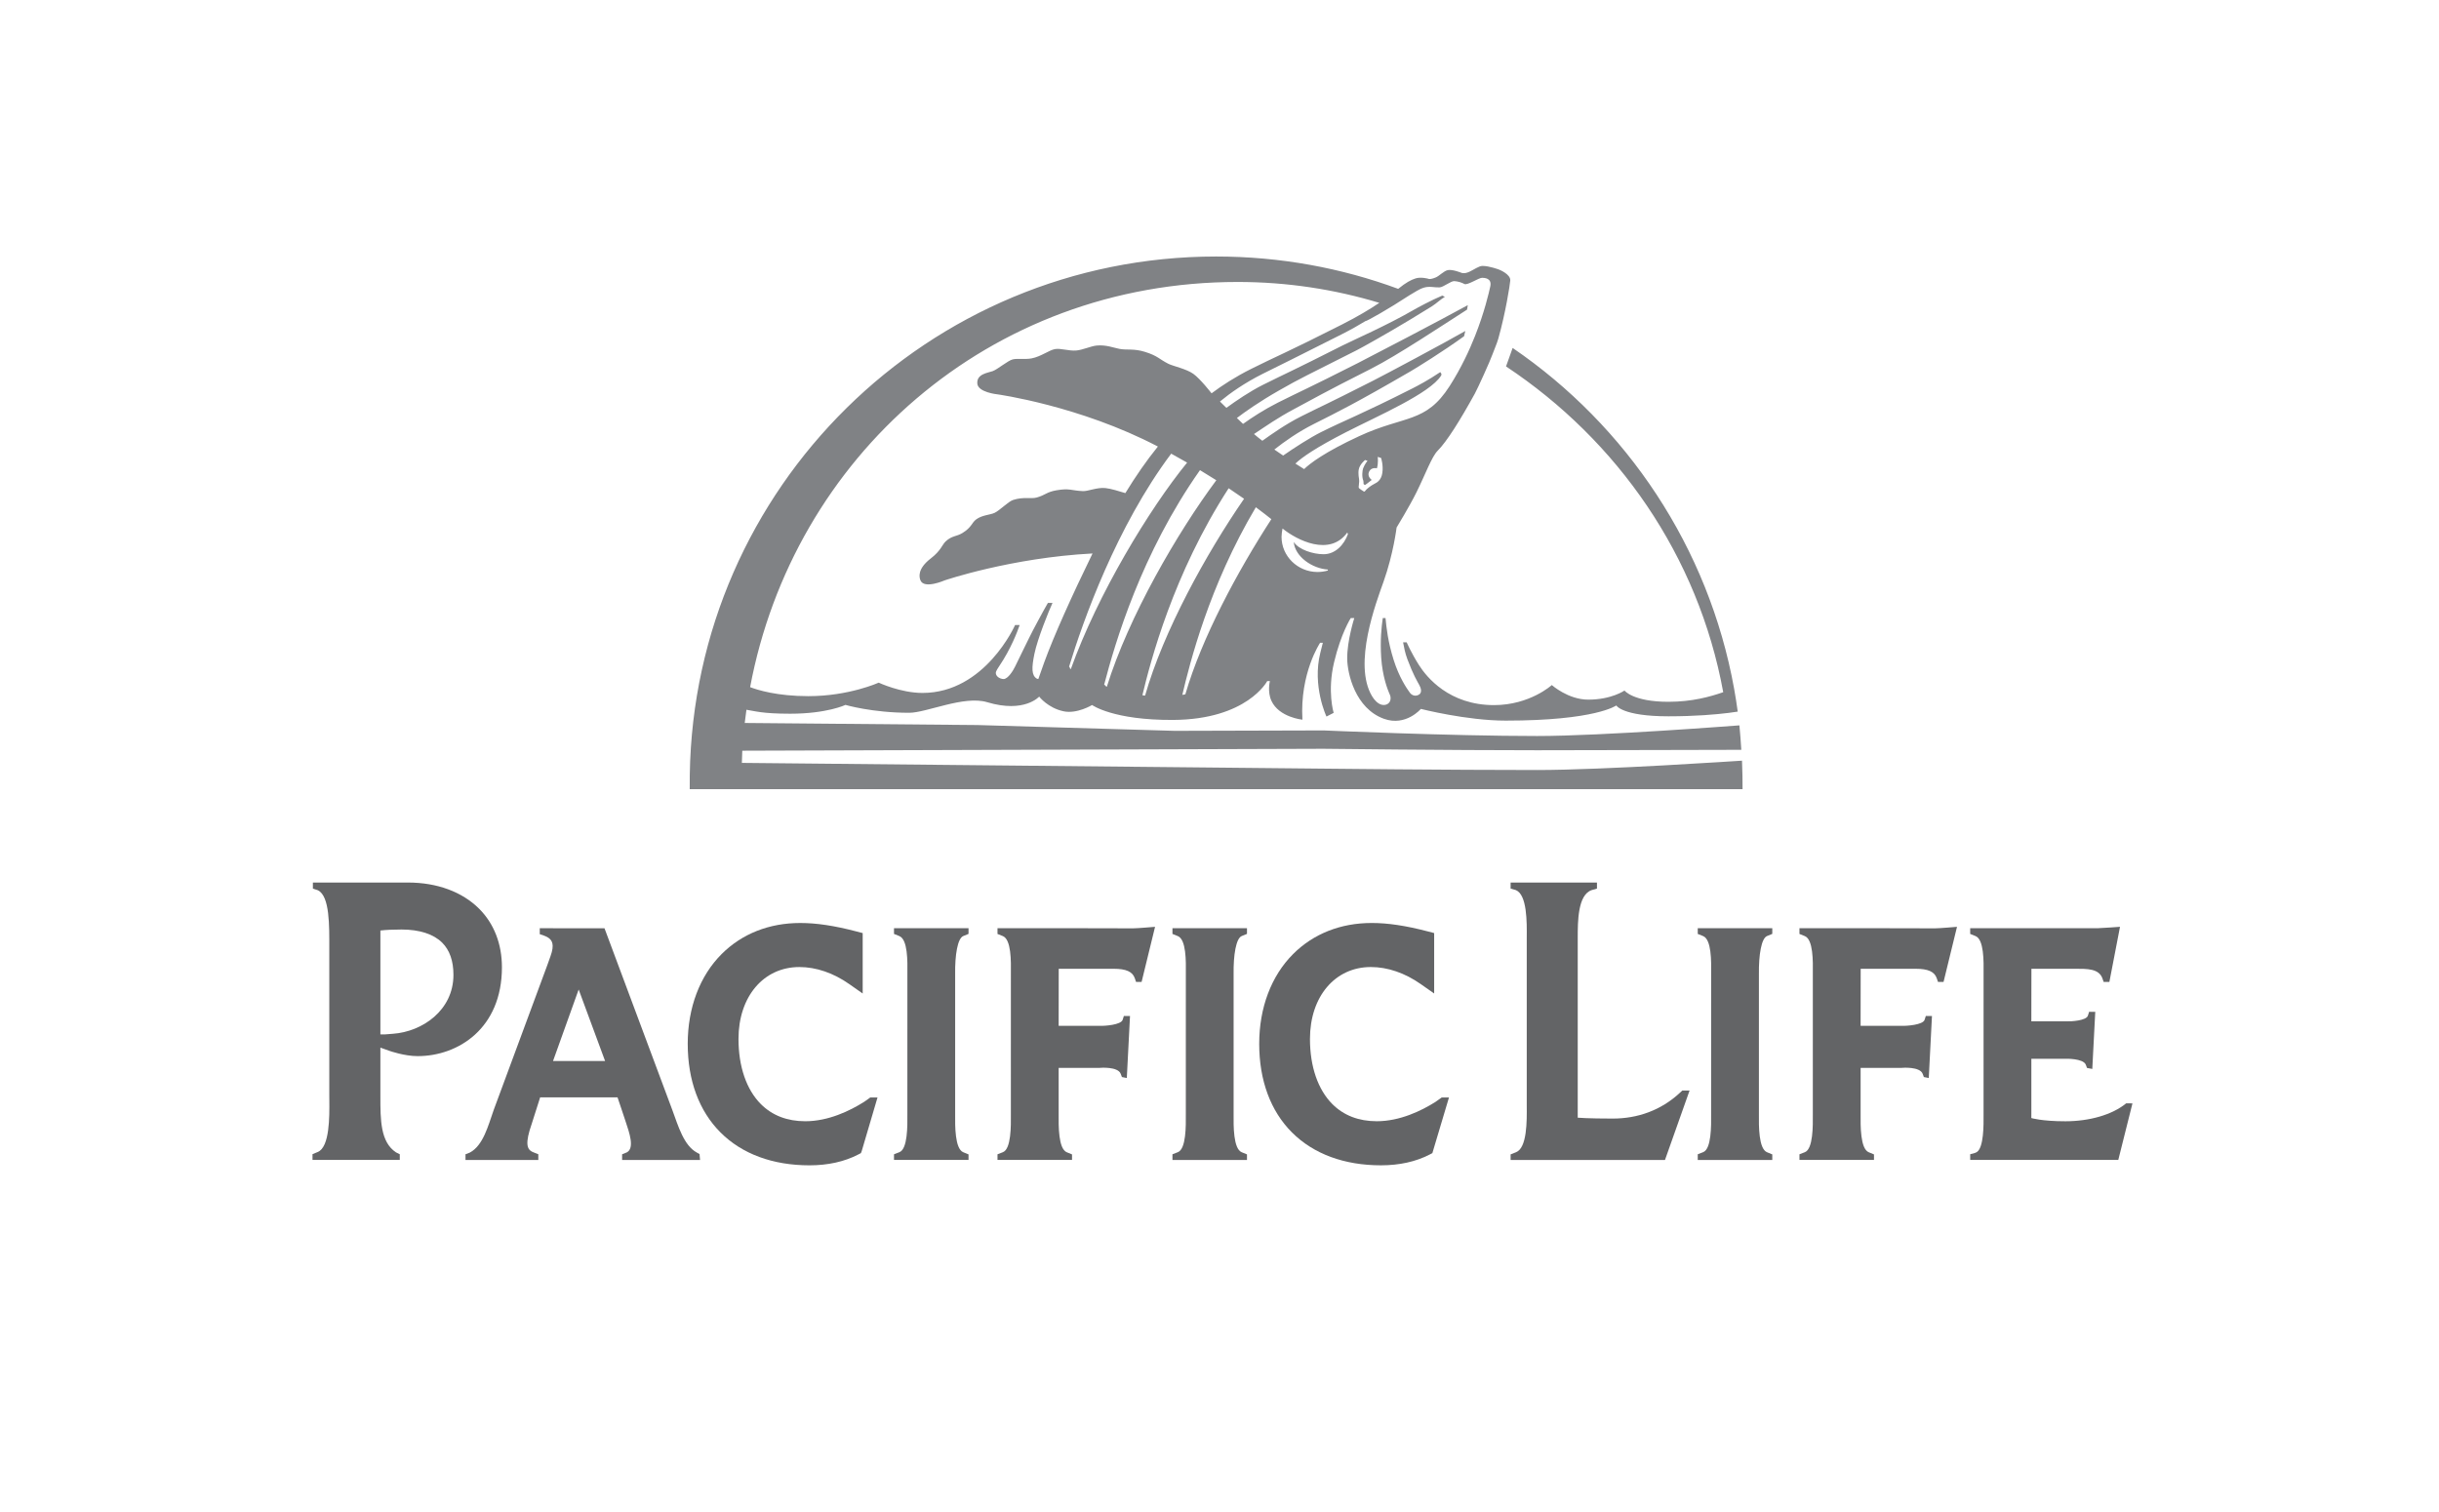
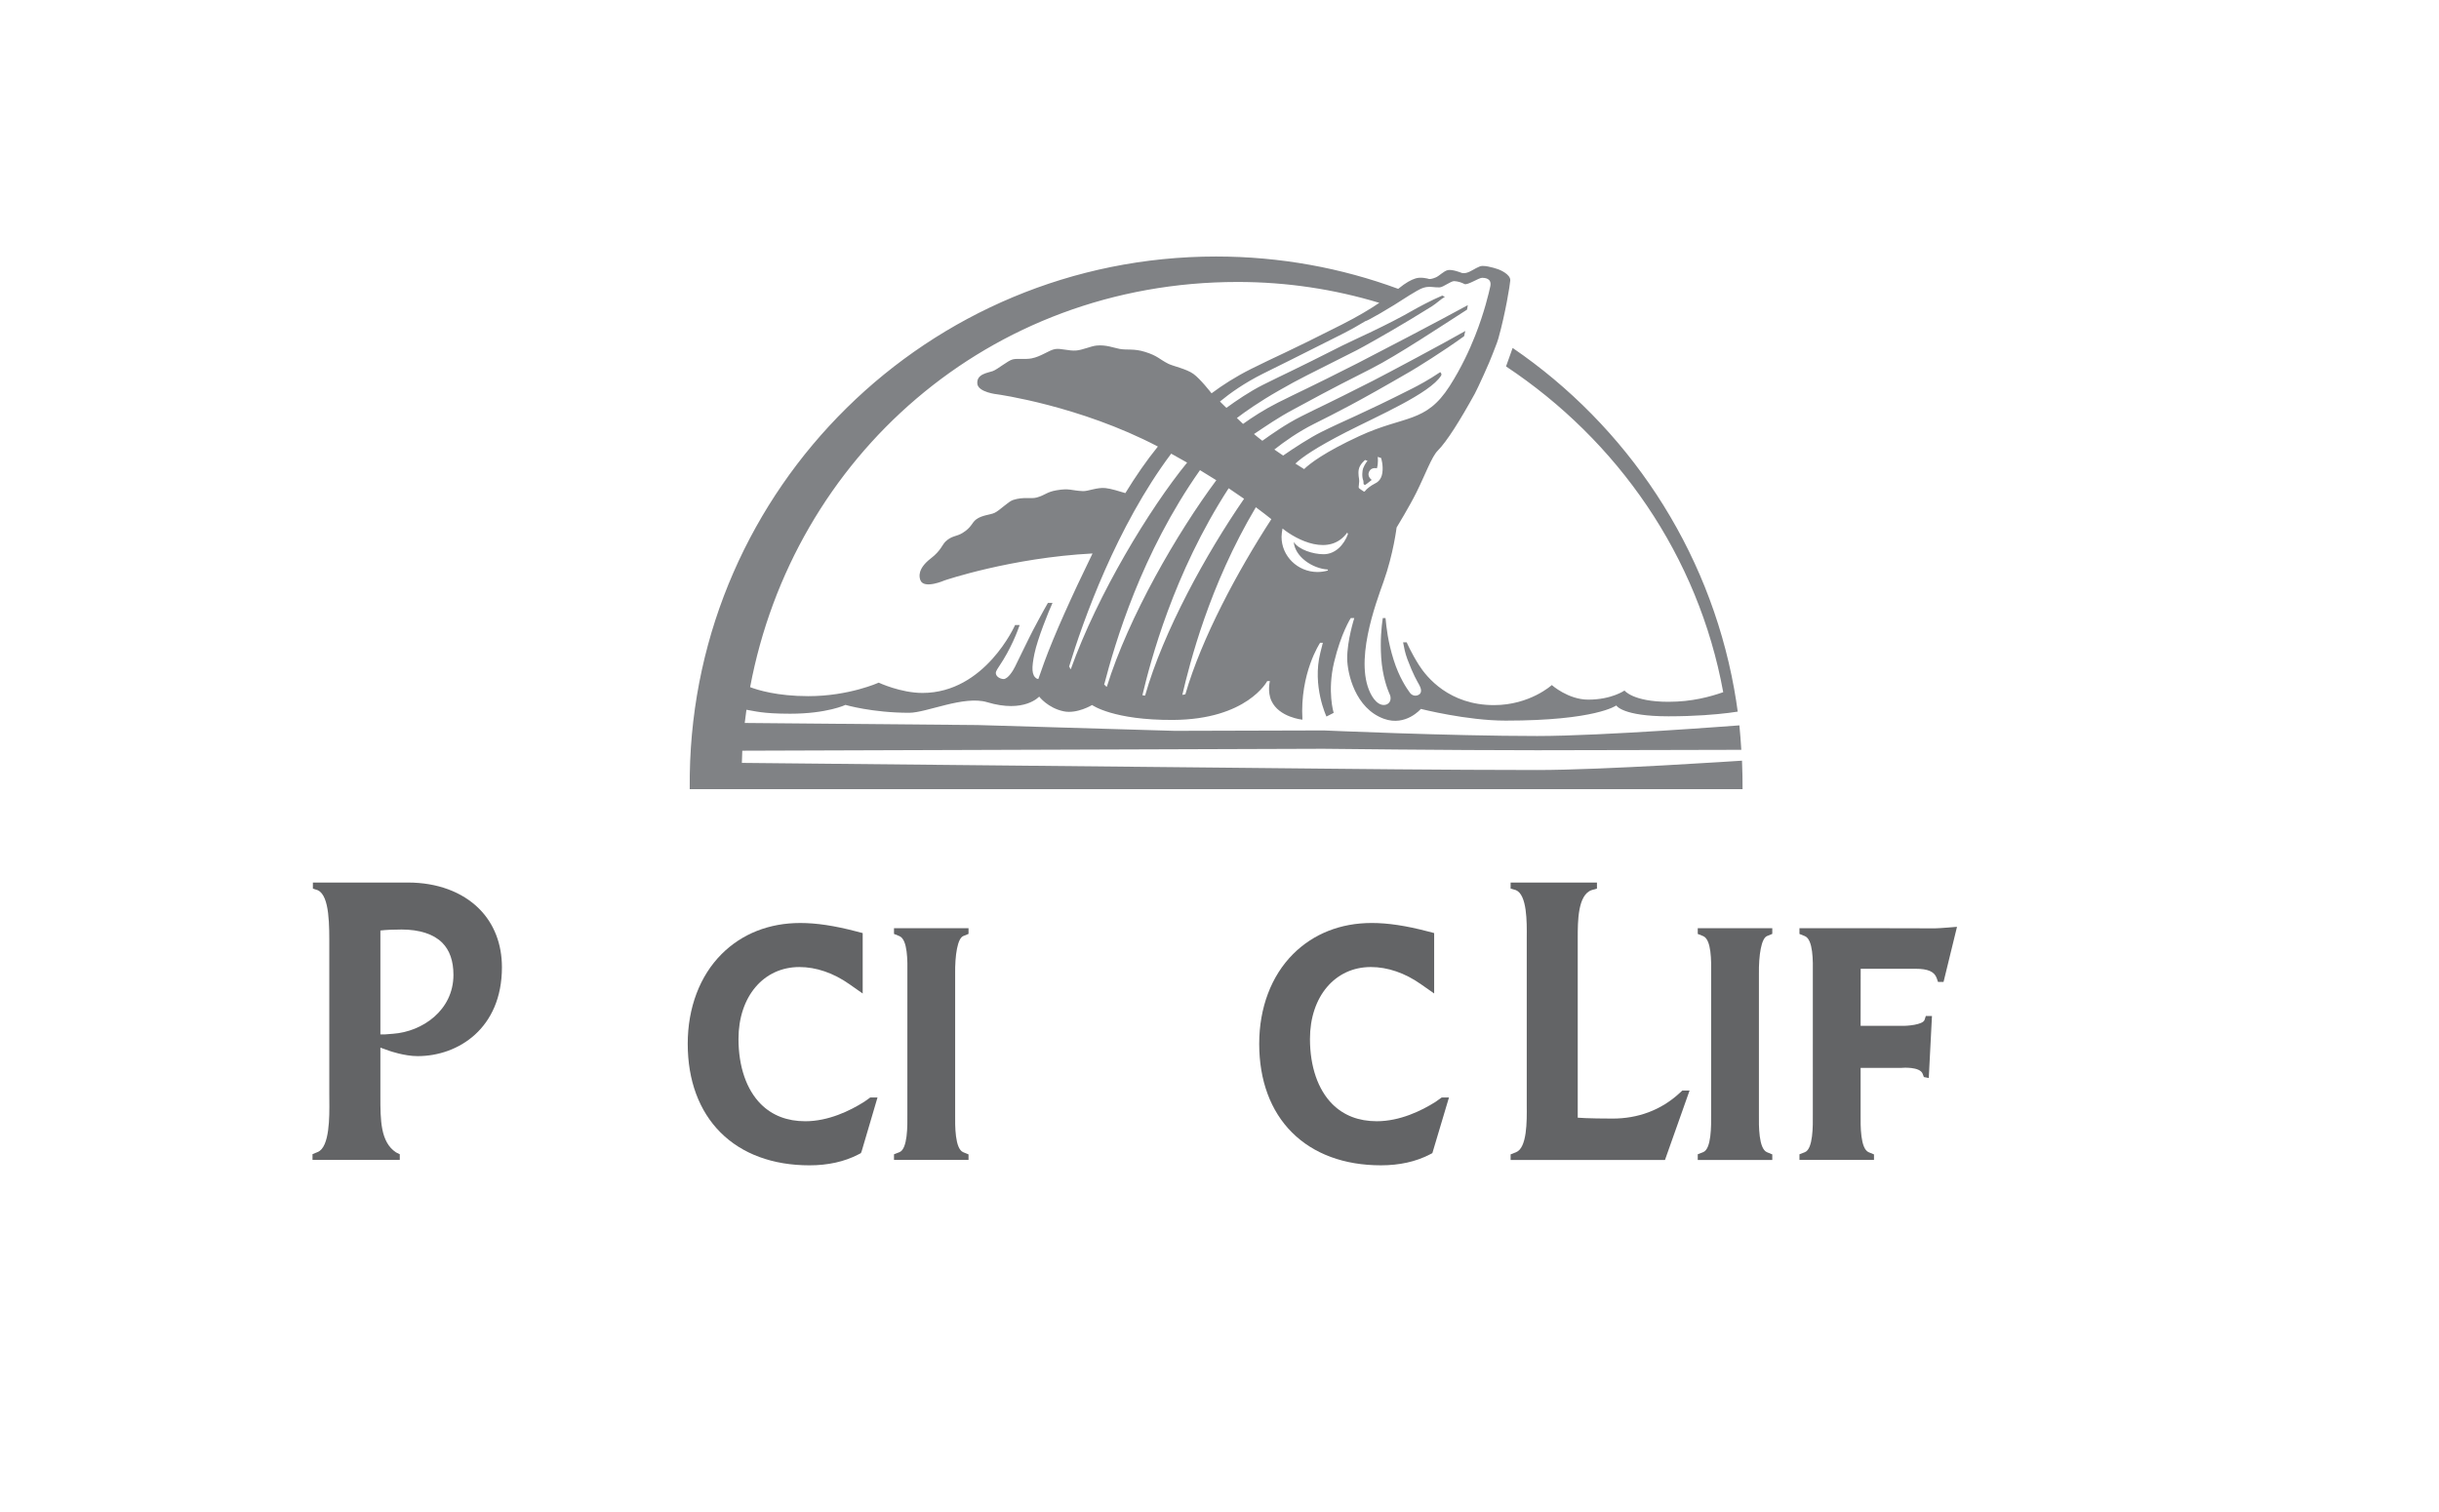
<svg xmlns="http://www.w3.org/2000/svg" version="1.1" id="Layer_1" x="0px" y="0px" viewBox="0 0 258 160" enable-background="new 0 0 258 160" xml:space="preserve">
  <g>
    <g>
      <g>
-         <path fill="#636466" d="M64.007,112.247h-5.506l2.711-7.565L64.007,112.247 M73.997,122.09l-0.288-0.158     c-1.376-0.755-1.956-2.78-2.584-4.485l-7.181-19.242l-6.847-0.004v0.629l0.396,0.136c0,0,0.312,0.106,0.498,0.232     c0.404,0.274,0.692,0.709,0.245,1.952c-0.184,0.544-0.337,0.945-0.337,0.945s-5.668,15.314-5.671,15.323     c-0.598,1.702-1.115,3.756-2.515,4.511l-0.471,0.185v0.605h7.702v-0.605c0,0-0.562-0.227-0.561-0.226     c-0.675-0.273-0.856-0.931-0.13-3.014l0.884-2.777h8.186c0.203,0.572,0.464,1.389,0.864,2.576     c0.392,1.166,0.956,2.784,0.127,3.239l-0.506,0.203v0.605h8.246L73.997,122.09z" />
-         <path fill="#636466" d="M124.023,98.197v0.607c0-0.001,0.562,0.226,0.563,0.226c0.895,0.359,0.871,2.631,0.853,3.988     c0,0.008-0.002,14.852-0.002,14.859c0.014,1.231,0.034,3.676-0.841,4.016l-0.573,0.222v0.603h7.884v-0.591l-0.558-0.228     c-0.89-0.364-0.87-2.798-0.857-4.029c0,0,0-14.779,0-14.788c-0.031-2.058,0.258-3.809,0.857-4.055l0.558-0.228v-0.603H124.023" />
        <path fill="#636466" d="M94.568,98.197v0.607c0-0.001,0.563,0.226,0.563,0.226c0.895,0.359,0.871,2.631,0.853,3.988     c0,0.008-0.002,14.852-0.002,14.859c0.014,1.231,0.034,3.676-0.841,4.016l-0.573,0.222v0.598h7.884v-0.586l-0.558-0.228     c-0.89-0.364-0.869-2.798-0.857-4.029c0,0,0-14.779,0-14.788c-0.031-2.058,0.258-3.809,0.857-4.055l0.558-0.228v-0.603H94.568" />
        <path fill="#636466" d="M181.005,103.018L181.005,103.018C181.005,103.017,181.005,103.017,181.005,103.018     c0.019-1.357,0.042-3.629-0.852-3.988c-0.001,0-0.563-0.226-0.563-0.226v-0.607h7.884v0.602l-0.557,0.229     c-0.599,0.246-0.887,1.997-0.857,4.054c0,0.009,0,14.788,0,14.788c-0.014,1.23-0.034,3.664,0.857,4.029l0.557,0.228v0.594h-7.884     v-0.606l0.572-0.222c0.875-0.34,0.855-2.785,0.841-4.016C181.003,117.87,181.005,103.026,181.005,103.018" />
        <path fill="#636466" d="M41.561,109.367l-0.817,0.064l-0.506,0.003V98.441c0.608-0.069,1.358-0.104,2.239-0.104     c1.901,0,3.389,0.483,4.303,1.397c0.786,0.787,1.186,1.93,1.186,3.397C47.966,106.89,44.669,109.149,41.561,109.367      M50.679,96.134c-1.784-1.784-4.452-2.767-7.512-2.767H33.098v0.641l0.517,0.171c1.286,0.602,1.218,3.813,1.218,6.13     c0,2.691-0.001,15.364,0,15.493c0,0,0.004,0.603,0.004,0.606c0.017,1.736,0.043,4.943-1.224,5.466l-0.555,0.229v0.608h9.232     v-0.598l-0.403-0.201c-1.65-1.092-1.649-3.454-1.649-5.915v-5.164l0.99,0.352c0,0,1.544,0.547,2.952,0.547     c4.294,0,8.915-2.941,8.915-9.396C53.095,99.86,52.259,97.714,50.679,96.134z" />
        <path fill="#636466" d="M92.058,116.105l-0.155,0.114c-0.255,0.188-0.525,0.368-0.516,0.362c-1.477,0.93-3.752,2.039-6.201,2.039     c-1.916,0-3.496-0.61-4.7-1.813c-1.527-1.528-2.368-3.976-2.368-6.896c0-4.477,2.648-7.604,6.44-7.604     c1.773,0,3.601,0.625,5.285,1.808l1.413,0.991v-6.392l-0.67-0.175c-2.33-0.609-4.215-0.892-5.934-0.892     c-3.291,0-6.169,1.137-8.321,3.29c-2.31,2.31-3.583,5.682-3.583,9.494c0,3.865,1.2,7.107,3.469,9.377     c2.274,2.274,5.527,3.476,9.406,3.476c1.952,0,3.684-0.382,5.146-1.136l0.104-0.053l0.194-0.101l0.081-0.202l1.675-5.684H92.058" />
        <path fill="#636466" d="M152.509,116.105c0,0-0.68,0.481-0.671,0.475c-1.477,0.93-3.751,2.039-6.201,2.039     c-1.915,0-3.496-0.61-4.699-1.813c-1.527-1.528-2.369-3.976-2.369-6.896c0-4.477,2.648-7.604,6.44-7.604     c1.773,0,3.601,0.625,5.285,1.808l1.413,0.991v-6.392l-0.67-0.175c-2.33-0.609-4.215-0.892-5.934-0.892     c-3.291,0-6.168,1.137-8.321,3.29c-2.31,2.31-3.582,5.682-3.582,9.494c0,3.865,1.199,7.108,3.468,9.377     c2.275,2.274,5.527,3.476,9.406,3.476c1.952,0,3.684-0.382,5.146-1.136l0.297-0.154l1.757-5.886H152.509" />
-         <path fill="#636466" d="M119.866,98.212l-6.466-0.014h-7.884v0.607l0.563,0.226c0.895,0.359,0.871,2.63,0.853,3.996     c0,0-0.001,14.844-0.001,14.851c0.013,1.231,0.033,3.676-0.842,4.016l-0.573,0.222v0.598h7.884v-0.586l-0.557-0.228     c-0.891-0.364-0.87-2.798-0.857-4.029v-4.897h4.314c0,0,0.036,0,0.038,0l0.036-0.005c0.014-0.002,1.881-0.15,2.174,0.63     l0.129,0.344l0.519,0.102l0.338-6.556l-0.65-0.007l-0.13,0.409c-0.17,0.531-1.891,0.658-2.382,0.633l-0.034-0.001h-4.352     c-0.002-2.138-0.001-4.865,0.008-6.033h5.824c1.299,0,1.984,0.307,2.221,0.997l0.136,0.394h0.585l1.424-5.829     C122.183,98.051,120.311,98.212,119.866,98.212" />
        <path fill="#636466" d="M204.698,98.212l-6.466-0.014h-7.884v0.607l0.563,0.226c0.895,0.359,0.871,2.63,0.852,3.996     c0,0-0.001,14.844-0.001,14.851c0.013,1.231,0.033,3.676-0.841,4.016l-0.573,0.222v0.598h7.884v-0.586l-0.557-0.228     c-0.891-0.364-0.87-2.798-0.857-4.029v-4.897h4.314c0,0,0.036,0,0.038,0l0.036-0.005c0.014-0.002,1.881-0.15,2.174,0.63     l0.129,0.344l0.519,0.102l0.338-6.556l-0.65-0.007l-0.131,0.409c-0.17,0.531-1.891,0.658-2.382,0.633l-0.034-0.001h-4.352     c-0.002-2.138-0.001-4.865,0.008-6.033h5.824c1.299,0,1.984,0.307,2.221,0.997l0.136,0.394h0.585l1.424-5.829     C207.015,98.051,205.143,98.212,204.698,98.212" />
-         <path fill="#636466" d="M224.903,116.73c-1.486,1.219-3.908,1.893-6.425,1.893c-2.516,0-3.602-0.342-3.602-0.342     c0.001-0.136,0.002-0.272,0.003-0.411v-5.856l3.585-0.004c0.014-0.002,1.907-0.056,2.174,0.63l0.129,0.344l0.558,0.103     l0.314-6.039l-0.65-0.007l-0.13,0.409c-0.17,0.531-1.787,0.624-2.279,0.6l-3.703-0.001c-0.002-1.967-0.001-4.456,0.008-5.561     h4.624c1.299,0,2.495-0.013,2.88,0.997l0.136,0.394h0.608l1.124-5.829c0,0-1.865,0.138-2.309,0.146h-13.539v0.607     c0-0.001,0.562,0.226,0.563,0.226c0.894,0.359,0.871,2.631,0.853,3.996c0,0-0.002,14.844-0.002,14.851     c0.012,1.156,0.025,3.533-0.719,4.011c-0.214,0.137-0.694,0.211-0.694,0.219v0.605h15.665l1.499-5.982H224.903" />
        <path fill="#636466" d="M177.953,115.374c0,0-0.258,0.24-0.259,0.24c-1.991,1.852-4.466,2.724-7.097,2.724     c-2.631,0-3.703-0.093-3.703-0.093s0-18.033,0-19.048c0-1.689,0-4.54,1.478-5.03l0.556-0.158v-0.641h-9.133v0.641l0.555,0.158     c1.191,0.492,1.168,3.381,1.151,5.03c0,0,0,17.765,0,17.772c0.017,1.641,0.04,4.473-1.136,4.932l-0.57,0.223v0.592h16.329     l2.6-7.342H177.953" />
        <path fill="#808285" d="M130.928,29.83c5.207,0,10.233,0.774,14.976,2.21c-0.984,0.664-2.251,1.43-3.928,2.28     c-6.117,3.1-6.921,3.35-9.637,4.712c-1.669,0.837-3.052,1.734-4.173,2.574c-0.031-0.032-0.05-0.05-0.05-0.05     s-1.14-1.471-1.88-2.003c-0.74-0.532-2.153-0.817-2.651-1.069c-0.971-0.491-1.097-0.828-2.455-1.255     c-1.191-0.375-1.913-0.17-2.704-0.318c-0.619-0.115-1.434-0.458-2.447-0.352c-0.572,0.059-1.475,0.466-2.116,0.52     c-0.821,0.07-1.653-0.257-2.266-0.148c-0.634,0.113-1.482,0.797-2.48,0.985c-0.696,0.13-1.474-0.02-1.989,0.105     c-0.515,0.125-1.596,1.054-2.117,1.242c-0.52,0.189-1.712,0.29-1.63,1.318c0.075,0.928,2.098,1.134,2.098,1.134     s8.717,1.193,17.004,5.526c-1.209,1.488-2.36,3.162-3.441,4.926c-0.653-0.197-1.539-0.475-2.106-0.532     c-0.903-0.092-1.829,0.345-2.385,0.322c-1.23-0.051-1.389-0.33-2.791-0.088c-1.063,0.183-1.164,0.504-2.095,0.766     c-0.602,0.169-1.383-0.101-2.49,0.255c-0.53,0.17-1.404,1.103-1.974,1.37c-0.458,0.214-1.311,0.224-1.936,0.686     c-0.494,0.366-0.461,0.831-1.454,1.442c-0.636,0.391-1.127,0.268-1.794,0.906c-0.363,0.347-0.481,0.958-1.558,1.786     c-1.441,1.108-1.225,1.99-1.092,2.317c0.388,0.959,2.552,0.006,2.552,0.006s7.047-2.4,15.651-2.849     c-2.17,4.443-4.102,8.743-5.112,11.523c-0.249,0.686-0.458,1.28-0.623,1.761c-0.17-0.048-0.13-0.024-0.17-0.048     c-0.549-0.342-0.551-1.119-0.241-2.629c0.323-1.577,1.54-4.579,1.912-5.378l-0.488,0.003c-0.445,0.76-1.665,3.024-1.967,3.663     c-0.399,0.847-0.558,1.092-1.515,3.093c-0.163,0.34-0.74,1.321-1.225,1.297c-0.376-0.019-0.803-0.275-0.803-0.651     c0-0.189,0.271-0.58,0.369-0.724c1.211-1.792,1.904-3.609,2.157-4.342h-0.485c0,0-3.165,7.187-9.795,7.187     c-2.315,0-4.633-1.088-4.633-1.088s-3.145,1.428-7.438,1.428c-3.308,0-5.385-0.653-6.163-0.953     C83.897,48.443,104.527,29.83,130.928,29.83 M149.088,31.241c0.584-0.325,0.986-0.644,1.545-0.814     c0.578-0.175,1.13,0.003,1.646-0.023c0.411-0.021,1.202-0.69,1.563-0.663c0.422,0.031,0.775,0.15,1.065,0.304     c0.319,0.169,1.536-0.671,1.882-0.656c0.236,0.011,1.038,0.023,0.858,0.9c-0.156,0.702-0.617,2.728-1.613,5.246     c-0.307,0.775-0.664,1.597-1.08,2.441c-0.462,0.938-0.993,1.903-1.607,2.864c-2.535,3.967-4.762,3.078-9.557,5.295     c-3.679,1.702-5.226,2.9-5.84,3.492c-0.27-0.169-0.582-0.365-0.921-0.582c0.671-0.647,2.158-1.688,5.37-3.331     c3.36-1.719,8.879-4.1,10.043-5.979c0.093-0.15-0.007-0.257-0.09-0.367c-1.254,0.846-2.356,1.425-2.933,1.718     c-5.419,2.747-7.275,3.424-9.68,4.631c-1.167,0.586-2.822,1.652-4.007,2.478c-0.308-0.207-0.621-0.42-0.931-0.637     c1.051-0.831,2.502-1.863,4.184-2.706c2.405-1.208,4.469-2.222,10.263-5.591c0.53-0.308,3.426-2.092,5.622-3.69     c0.047-0.192,0.09-0.377,0.131-0.556c-1.986,1.148-8.447,4.597-9.774,5.269c-5.418,2.747-5.171,2.553-7.577,3.761     c-1.624,0.814-3.09,1.855-4.119,2.586c-0.319-0.244-0.617-0.484-0.882-0.713c1.308-0.868,2.511-1.721,4.242-2.641     c2.431-1.291,2.73-1.529,8.151-4.271c2.754-1.393,7.61-4.632,10.144-6.25c0.029-0.215,0.055-0.288,0.08-0.475     c-2.697,1.491-10.375,5.493-11.65,6.14c-5.418,2.746-6.035,2.968-8.44,4.174c-1.422,0.714-2.75,1.58-3.686,2.252     c-0.22-0.208-0.439-0.417-0.653-0.623c0.871-0.664,2.336-1.701,4.443-2.907c2.371-1.358,2.829-1.525,8.248-4.272     c0.468-0.237,3.073-1.68,5.702-3.268c0.742-0.447,1.536-0.936,2.236-1.371c0.482-0.3,0.944-0.762,1.373-1l-0.272-0.136     c-1.152,0.488-2.611,1.274-3.002,1.501c-2.802,1.631-6.471,3.233-7.562,3.785c-5.419,2.746-6.035,2.968-8.441,4.175     c-1.325,0.664-2.794,1.658-3.832,2.418c-0.248-0.242-0.478-0.469-0.682-0.671c1.11-0.916,2.604-1.967,4.523-2.93     c2.406-1.208,2.925-1.429,8.344-4.175c0.991-0.503,1.82-0.971,2.521-1.402C144.551,34.008,146.932,32.659,149.088,31.241z      M146.223,50.043c-0.11,0.721-0.518,0.993-0.841,1.146c-0.322,0.153-0.844,0.545-0.985,0.761     c-0.064,0.099-0.143,0.054-0.193,0.007c-0.03-0.028-0.28-0.164-0.404-0.273c-0.041-0.037-0.069-0.074-0.074-0.108     c-0.017-0.136,0.017-0.244,0.017-0.244l0.017-0.253c0.033-0.07,0.004-0.394,0.004-0.394s-0.114-0.549-0.038-0.998     c0.097-0.572,0.676-1.022,0.676-1.022l0.255,0.086c0,0-0.289,0.333-0.464,0.795c-0.089,0.236-0.153,0.914,0.023,1.313     c0.026,0.059,0.02,0.337,0.02,0.337l0.141,0.125c0,0,0.178-0.119,0.235-0.164c0.345-0.283,0.492-0.386,0.492-0.386     s-0.533-0.359-0.275-0.882c0.247-0.504,0.822-0.341,0.822-0.341c0.175-0.597,0.083-1.214,0.083-1.214l0.36,0.118     C146.094,48.451,146.349,49.227,146.223,50.043z M139.989,58.634c-1.078-0.007-2.601-0.468-3.137-1.298     c0.136,1.561,1.956,2.808,3.609,2.919v0.102c-0.352,0.103-0.725,0.158-1.112,0.157c-2.091-0.014-3.787-1.68-3.787-3.72     c0-0.249,0.051-0.619,0.104-0.881c1.52,1.23,4.987,3.004,6.851,0.425l0.068,0.17C142.173,57.633,141.256,58.642,139.989,58.634z      M125.388,73.453c-0.189,0.02-0.124,0.043-0.322,0.062c0.793-3.353,2.818-11.506,7.778-19.852     c0.684,0.505,1.23,0.932,1.641,1.261C130.897,60.459,127.113,67.499,125.388,73.453z M121.128,73.592     c-0.183-0.012-0.106-0.025-0.285-0.043c0.859-3.58,3.256-12.839,9.125-21.895c0.59,0.391,1.134,0.764,1.63,1.113     C127.589,58.576,123.05,66.81,121.128,73.592z M116.799,72.436c1.164-4.461,3.925-13.874,10.136-22.697     c0.607,0.364,1.184,0.721,1.728,1.067c-4.137,5.565-9.285,14.445-11.583,21.852C116.898,72.585,116.976,72.513,116.799,72.436z      M113.27,70.796c-0.157-0.095-0.045-0.184-0.181-0.269c1.482-4.871,5.028-14.831,10.8-22.533     c0.583,0.319,1.145,0.634,1.686,0.946C121.586,53.822,116.095,62.893,113.27,70.796z M184.318,82.042     c-0.008-0.525-0.025-1.047-0.047-1.568c-0.279,0.013-14.6,0.989-21.669,0.989c-9.261,0-22.576-0.145-22.576-0.145l-61.55-0.609     c0.007-0.147,0.036-1.141,0.044-1.288l61.441-0.203c0,0,13.38,0.155,22.641,0.155c7.022,0,21.313-0.055,21.596-0.046     c-0.052-0.77-0.119-1.825-0.203-2.587c-0.289,0.016-14.484,1.126-21.393,1.126c-9.261,0-22.576-0.591-22.576-0.591l-15.779,0.044     l-20.834-0.613l-24.635-0.22c0.024-0.206,0.155-1.192,0.181-1.397c0.855,0.129,1.657,0.419,4.627,0.419     c3.907,0,5.848-0.933,5.848-0.933s2.835,0.834,6.742,0.834c1.833,0,5.789-1.858,8.249-1.119c3.941,1.183,5.5-0.593,5.5-0.593     s0.916,1.206,2.591,1.556c1.417,0.297,3.006-0.666,3.006-0.666s2.219,1.617,8.586,1.578c7.815-0.048,9.94-4.108,9.94-4.108h0.282     c0,0-0.286,1.11,0.163,2.086c0.804,1.754,3.28,1.996,3.28,1.996c-0.289-4.92,1.869-8.134,1.869-8.134h0.289c0,0,0,0-0.263,1.045     c-0.886,3.522,0.647,6.757,0.647,6.757l0.761-0.391c0,0-0.694-2.259,0.045-5.354c0.738-3.094,1.765-4.674,1.765-4.674h0.373     c0,0-0.772,2.399-0.75,4.305c0.019,1.586,0.859,5.258,3.885,6.351c2.316,0.836,3.907-1.045,3.907-1.045s4.854,1.238,8.973,1.238     c9.552,0,11.699-1.605,11.699-1.605s0.631,1.149,5.519,1.149c2.85,0,5.022-0.195,6.34-0.358c0.416-0.051,0.747-0.099,0.986-0.137     c-0.11-0.813-0.236-1.619-0.381-2.421c-2.698-14.943-11.359-27.811-23.429-36.054l-0.699,1.954     c11.784,7.825,20.334,20.03,22.975,34.465c-1.369,0.474-3.291,1.016-5.792,1.016c-3.752,0-4.653-1.192-4.653-1.192     s-1.363,0.964-3.833,0.964c-2.123,0-3.855-1.543-3.855-1.543s-2.319,2.122-6.115,2.122c-4.733,0-7.125-2.95-7.943-4.245     c-0.828-1.31-1.293-2.396-1.293-2.396h-0.381c0.101,0.524,0.208,1.127,0.453,1.78c0.642,1.708,1.019,2.286,1.26,2.734     c0.131,0.245,0.443,0.904-0.225,1.1c-0.391,0.115-0.704-0.149-0.825-0.364c-0.257-0.347-1.087-1.553-1.663-3.396     c-0.611-1.953-0.76-3.403-0.858-4.424h-0.292c-0.137,0.991-0.284,2.341-0.166,4.172c0.129,2.006,0.689,3.408,0.832,3.738     c0.021,0.048,0.139,0.298,0.157,0.448c0.075,0.61-0.407,0.931-0.914,0.818c-0.439-0.098-0.812-0.521-1.046-0.915     c-2.031-3.415,0.432-9.889,1.213-12.089c1.061-2.991,1.387-5.748,1.387-5.748s1.372-2.245,2.109-3.739     c0.941-1.904,1.611-3.763,2.236-4.387c0.964-0.965,2.369-3.207,3.932-6.043c0.3-0.544,1.618-3.443,1.874-4.173     c0.185-0.529,0.453-1.089,0.613-1.658c0.769-2.743,1.226-5.679,1.26-6.132c0.051-0.677-1.186-1.155-1.186-1.155     s-1.019-0.391-1.755-0.389c-0.383,0.001-0.925,0.407-1.38,0.615c-0.598,0.275-0.893,0.094-0.893,0.094s-0.906-0.364-1.392-0.267     c-0.414,0.083-0.894,0.612-1.266,0.769c-0.664,0.282-0.833,0.137-0.833,0.137s-0.768-0.209-1.321-0.025     c-0.502,0.167-0.991,0.421-1.831,1.101c-6.001-2.213-12.488-3.421-19.257-3.421c-30.461,0-55.21,24.458-55.679,54.806     c-0.004,0.289-0.007,1.542-0.007,1.543h111.371C184.325,83.489,184.322,82.331,184.318,82.042z" />
      </g>
    </g>
  </g>
</svg>